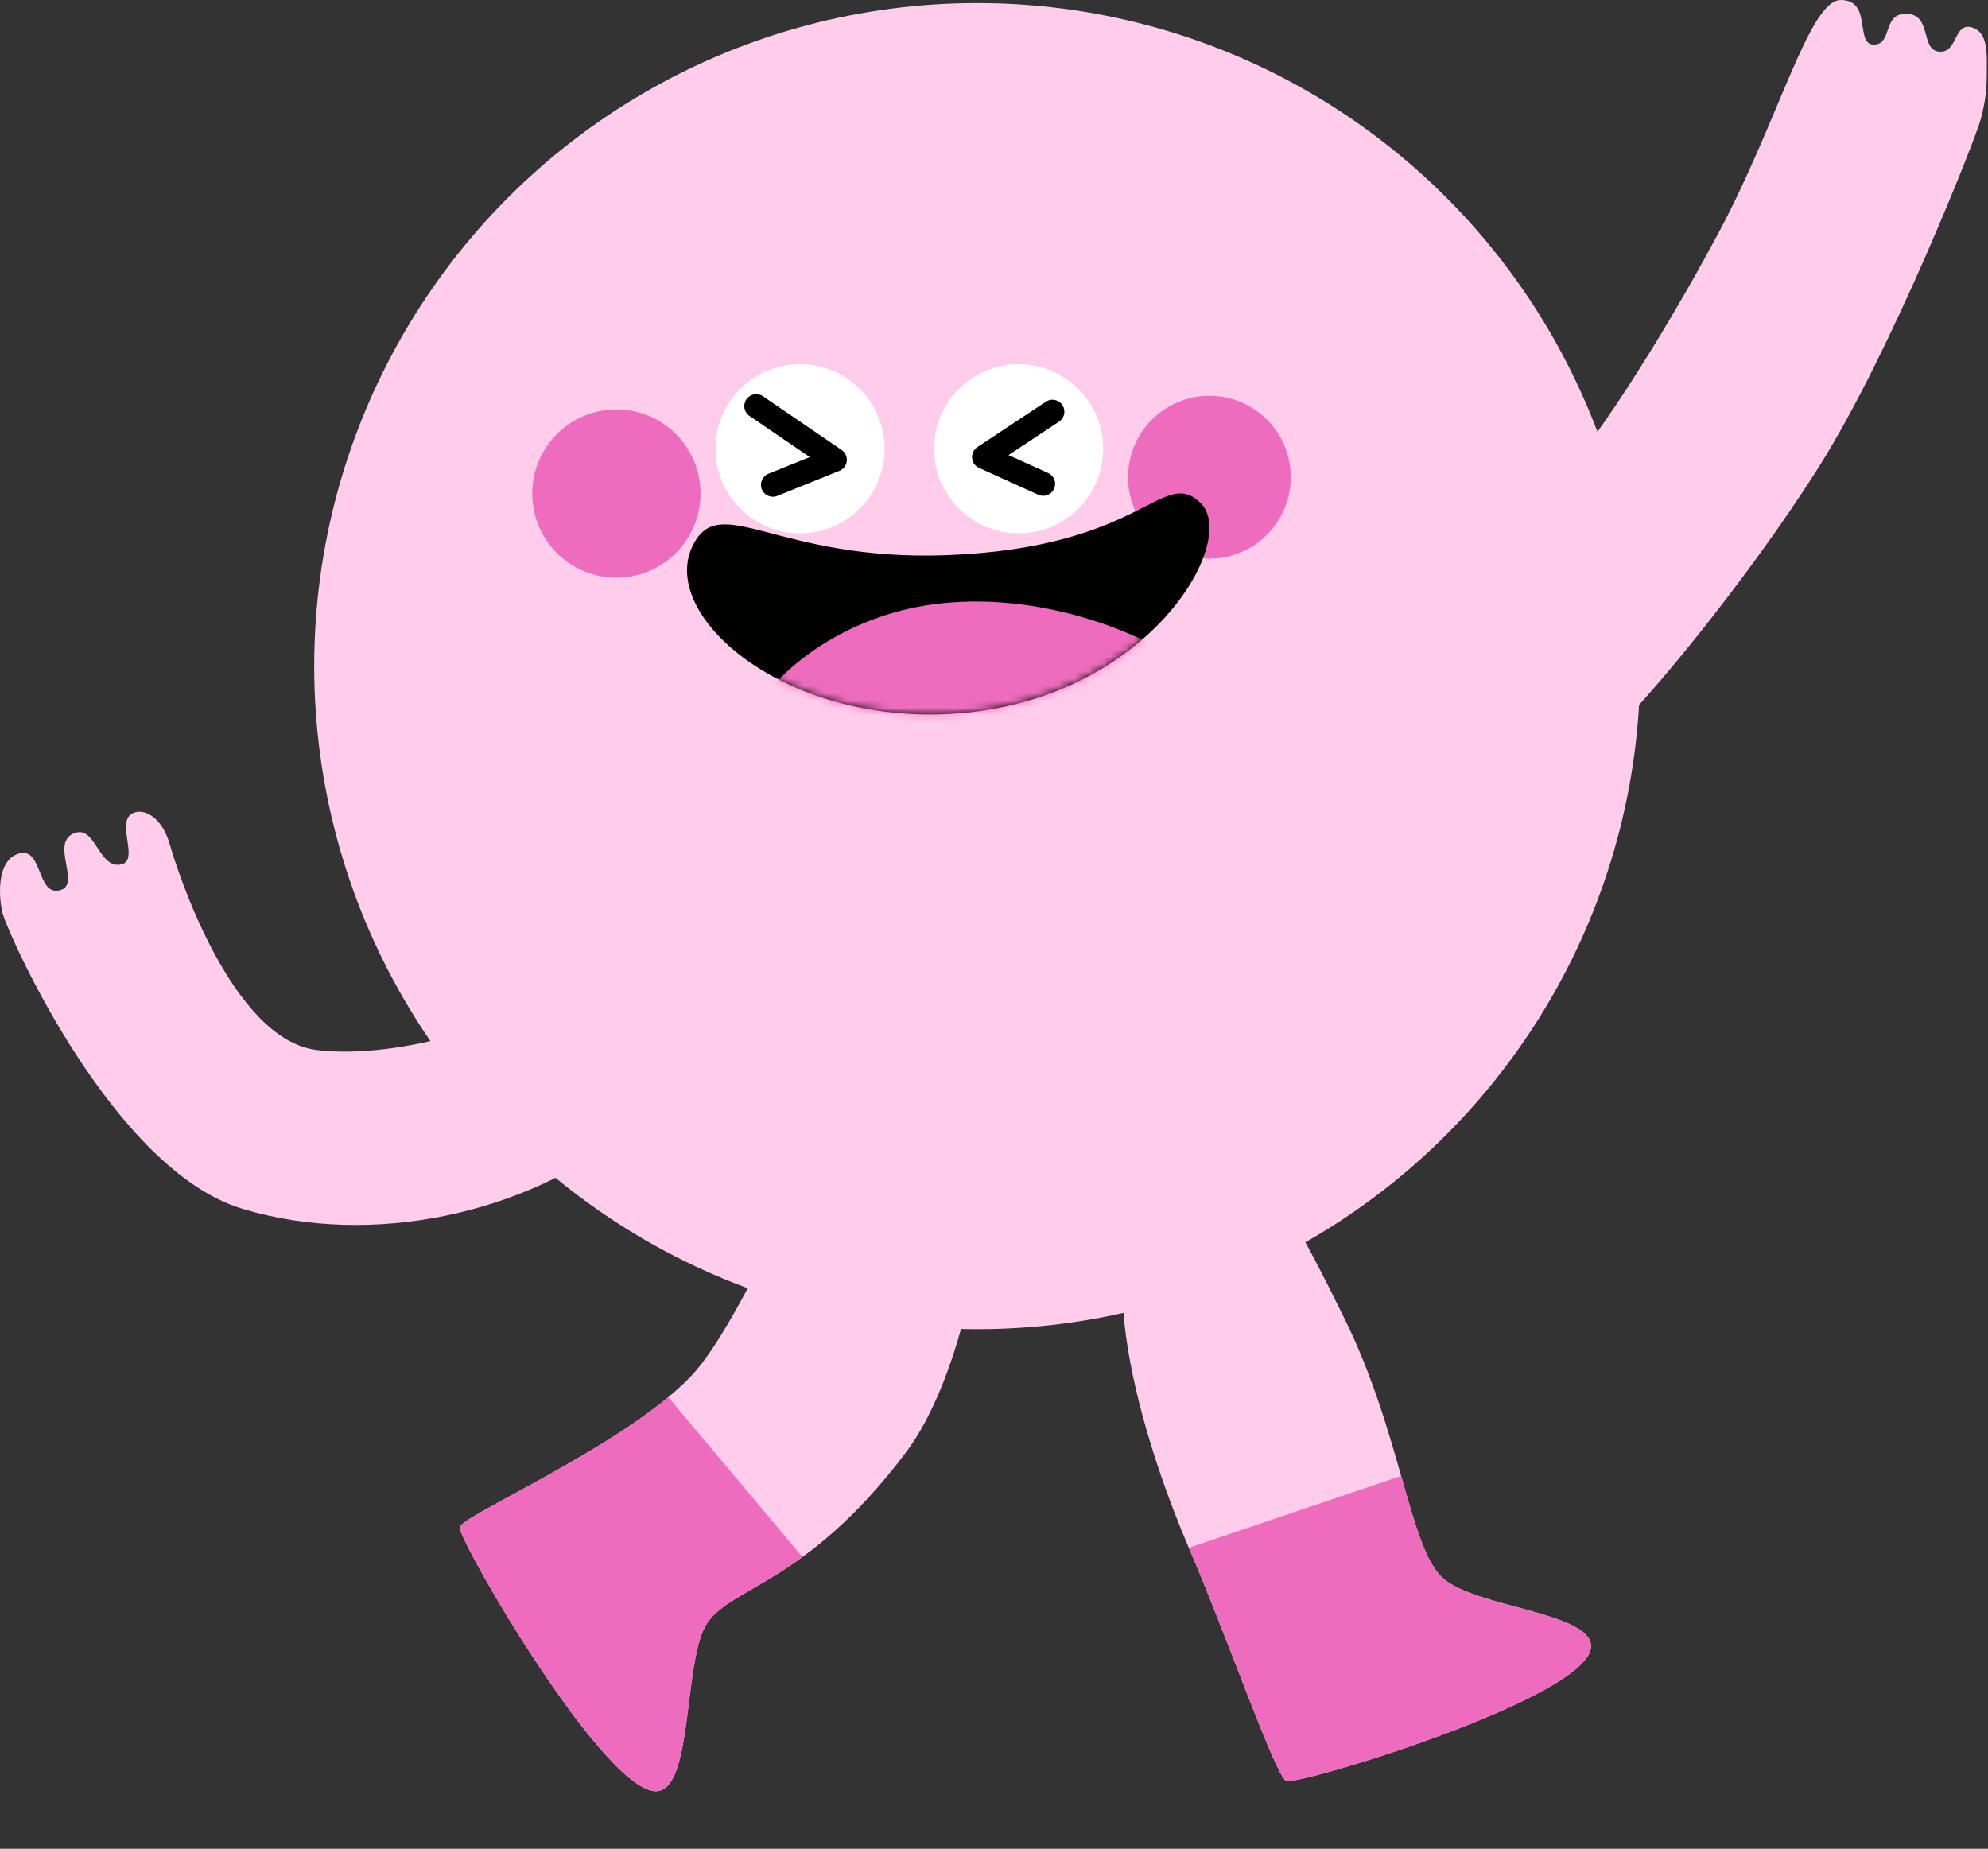
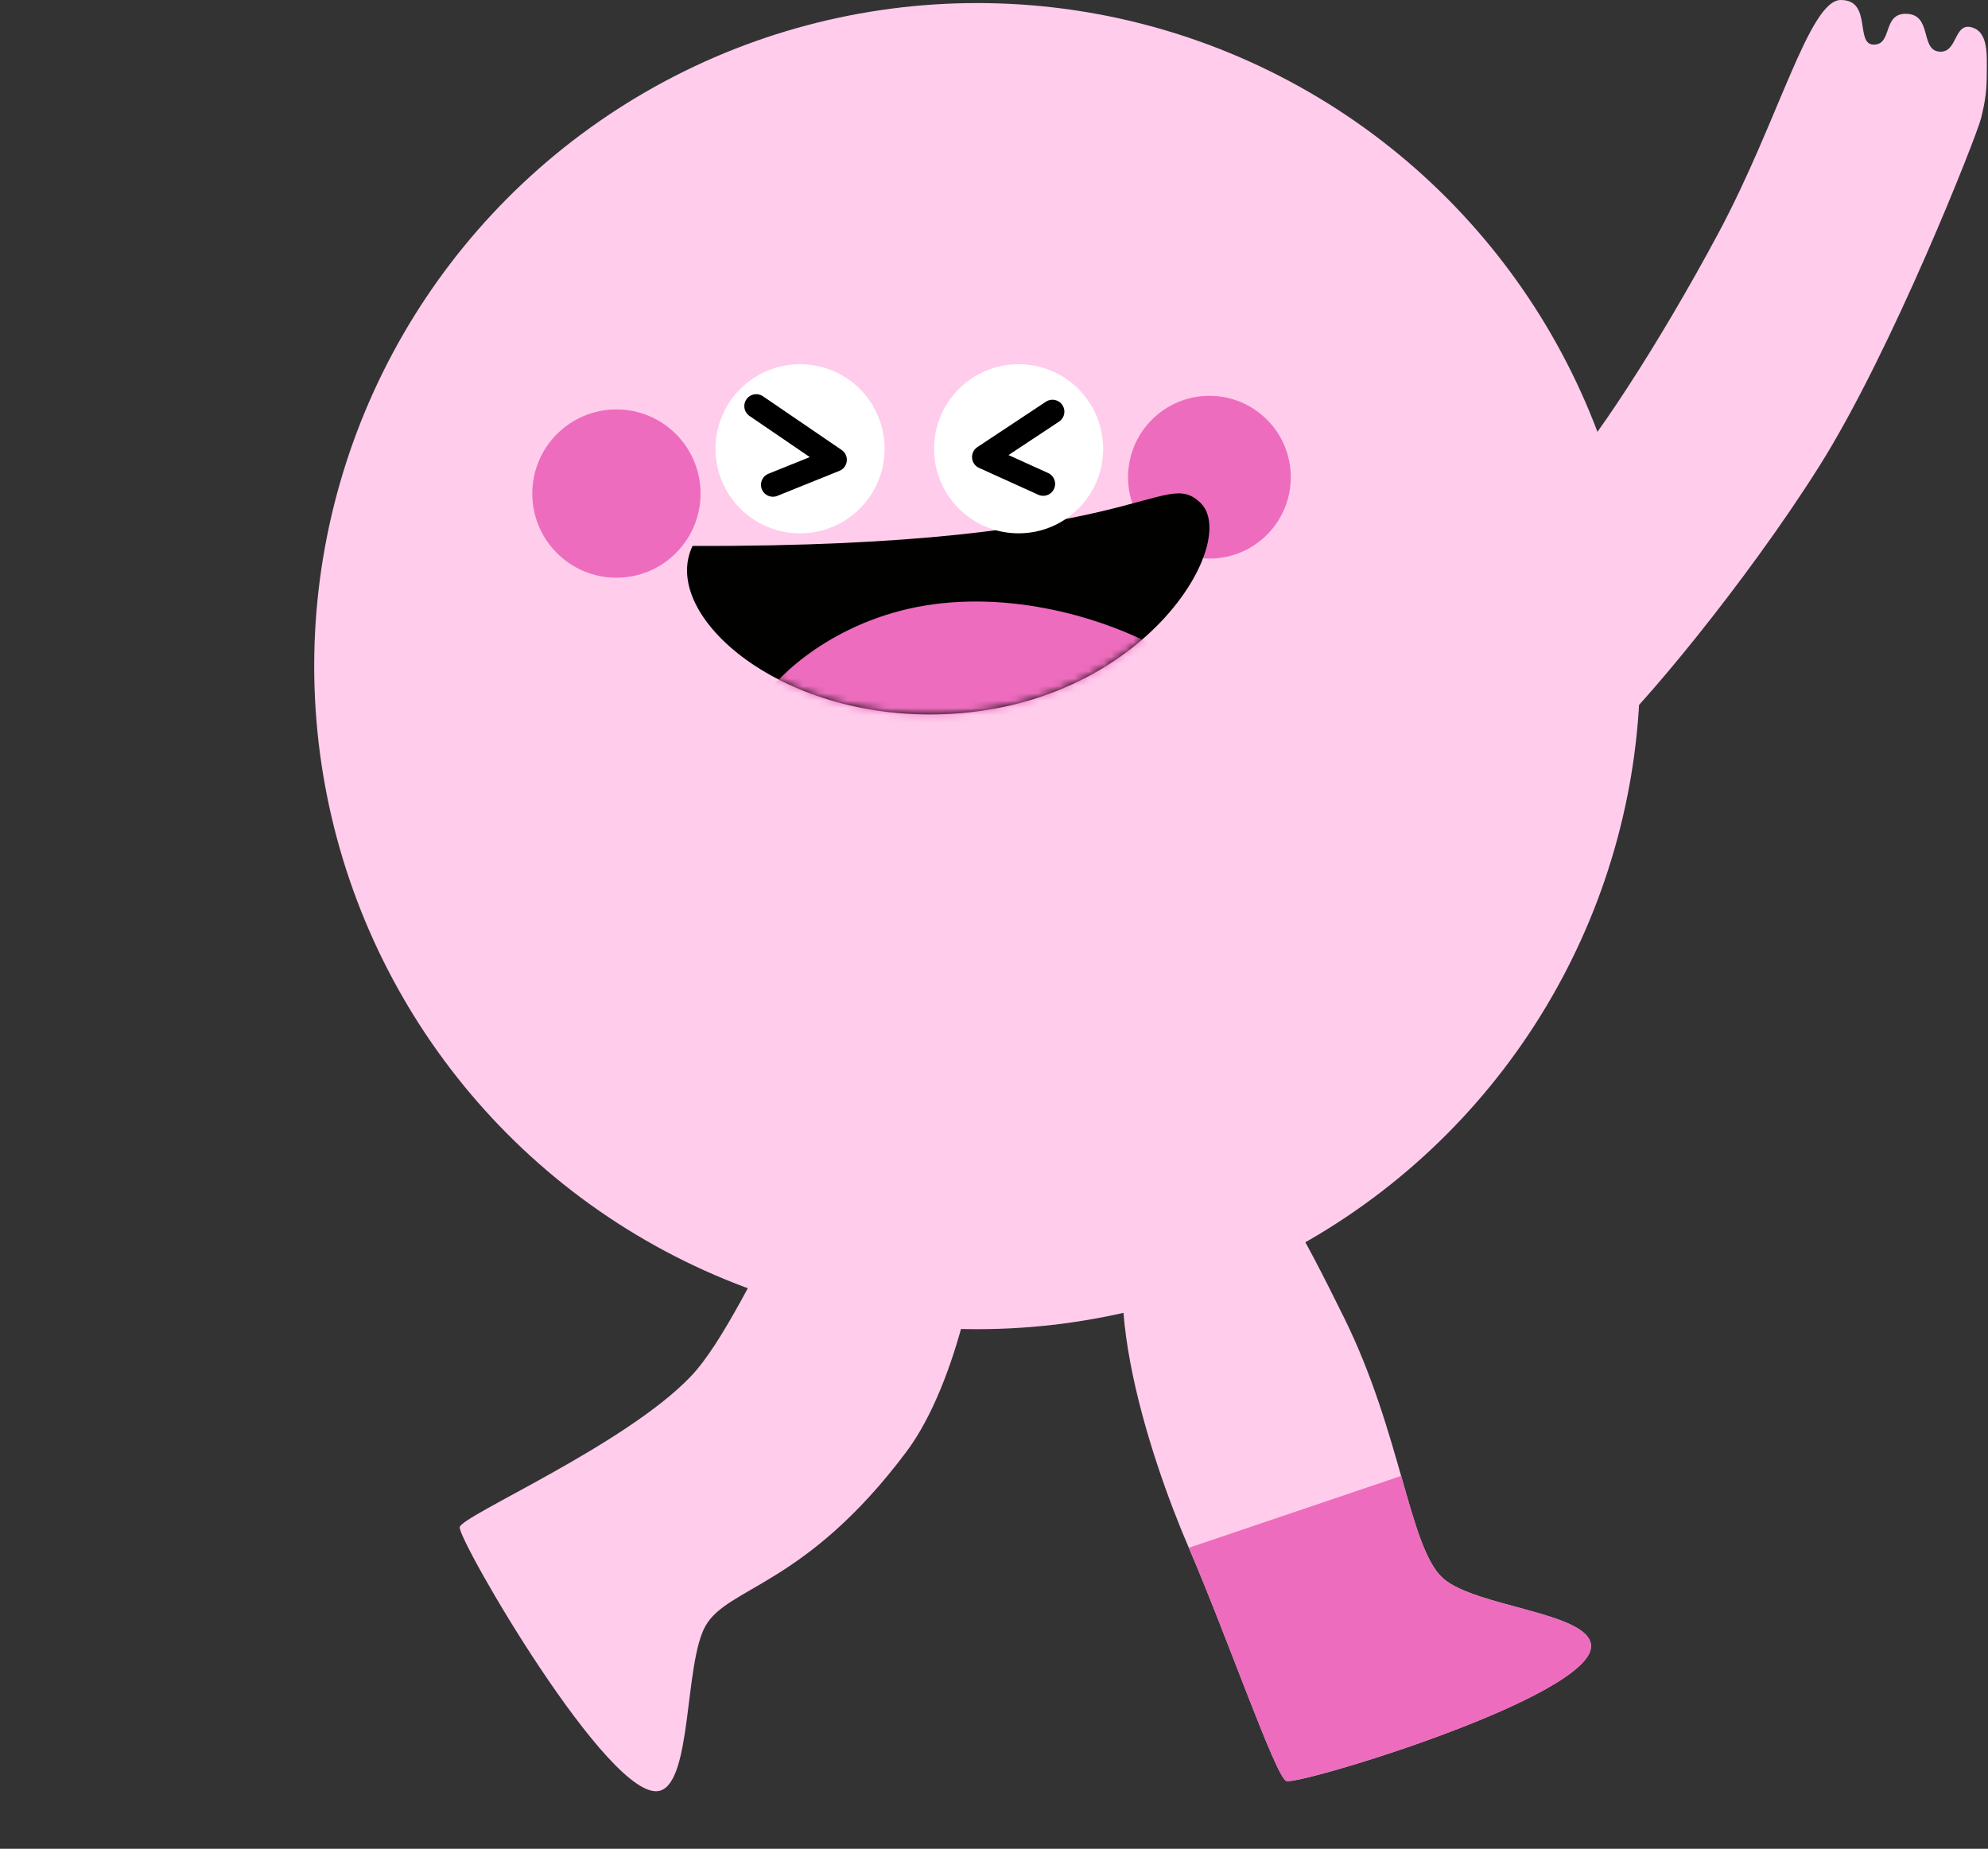
<svg xmlns="http://www.w3.org/2000/svg" fill="none" height="100%" overflow="visible" preserveAspectRatio="none" style="display: block;" viewBox="0 0 271 252" width="100%">
  <rect x="0" y="0" width="271" height="252" fill="#333333" stroke="none" />
  <g id="Group 447">
    <g id="Group 445">
      <path d="M94.132 187.652C103.064 178.324 112.428 146.779 123.543 153.924C126.189 155.777 133.072 160.398 133.548 164.368C134.143 169.33 130.747 188.3 123.543 197.905C109.782 216.253 99.173 216.239 96.156 221.65C93.272 226.821 94.362 242.886 89.944 244.091C83.219 245.925 62.326 209.752 62.668 208.154C63.01 206.556 85.201 196.98 94.132 187.652Z" fill="#FFCCEC" id="Vector 263" />
-       <path d="M89.943 244.091C83.218 245.925 62.326 209.752 62.668 208.154C62.976 206.715 80.989 198.812 91.097 190.444L109.391 212.226C102.78 217.035 98.019 218.307 96.156 221.649C93.272 226.821 94.362 242.886 89.943 244.091Z" fill="#ED6CBD" id="Vector 265" />
    </g>
    <g id="Group 446">
      <path d="M162.059 210.974C156.886 199.018 147.604 171.747 157.116 162.576C159.528 160.427 163.145 156.378 167.117 156.828C172.083 157.391 177.89 168.827 183.212 179.59C191.006 195.352 192.086 210.899 196.657 215.081C201.025 219.077 216.73 219.751 216.885 224.328C217.121 231.294 176.803 243.454 175.327 242.753C173.85 242.052 167.188 222.827 162.059 210.974Z" fill="#FFCCEC" id="Vector 264" />
      <path d="M175.327 242.753C173.851 242.052 167.188 222.827 162.06 210.974L191.001 201.178C192.886 207.8 194.312 212.936 196.657 215.081C201.026 219.078 216.73 219.751 216.885 224.328C217.122 231.295 176.803 243.454 175.327 242.753Z" fill="#ED6CBD" id="Vector 266" />
    </g>
-     <path d="M43.179 143.123C54.826 144.564 72.003 138.691 75.822 134.633C80.925 130.75 91.85 134.093 93.961 137.015C96.072 139.937 98.994 143.347 85.356 154.387C71.718 165.427 50.703 170.081 33.078 164.778C15.453 159.475 1.384 127.892 0.407 124.654C-0.12 122.908 -0.694 117.292 2.58 116.342C5.854 115.391 4.975 122.238 8.213 121.338C11.149 120.522 6.611 114.638 10.319 113.501C13.068 112.658 13.53 118.606 16.589 117.811C19.121 117.154 15.418 111.503 18.451 110.709C19.974 110.31 22.173 111.621 23.153 115.117C24.094 118.473 31.532 141.682 43.179 143.123Z" fill="#FFCCEC" id="Vector 262" />
    <path d="M255.432 6.082C252.814 6.082 255.248 -0 250.939 -0C246.63 -5.95514e-05 242.479 16.387 234.285 31.71C226.018 47.166 216.525 61.576 212.411 65.477C204.219 73.246 198.711 91.259 203.147 95.794C207.583 100.33 213.617 105.156 218.516 101.058C223.415 96.96 238.014 79.373 247.965 63.605C257.916 47.837 269.419 18.627 270.045 16.15C270.671 13.673 270.834 12.189 270.834 9.87C270.834 7.551 271.097 4.291 268.702 3.706C266.306 3.122 266.869 7.305 264.314 7.032C261.76 6.76 263.38 2.05 259.962 1.884C256.544 1.719 258.05 6.082 255.432 6.082Z" fill="#FFCCEC" id="Vector 261" />
    <g id="Group 444">
      <circle cx="133.211" cy="90.796" fill="#FFCCEC" id="Ellipse 331" r="90.379" />
      <circle cx="164.866" cy="65.046" fill="#ED6CBD" id="Ellipse 333" r="11.091" />
-       <path d="M129.844 97.291C106.754 98.718 89.808 83.899 94.412 74.413C98.12 66.772 105.838 76.568 129.147 75.669C155.92 74.636 158.415 63.6 163.615 68.51C169.08 73.672 156.428 95.648 129.844 97.291Z" fill="#010200" id="Vector 258" />
+       <path d="M129.844 97.291C106.754 98.718 89.808 83.899 94.412 74.413C155.92 74.636 158.415 63.6 163.615 68.51C169.08 73.672 156.428 95.648 129.844 97.291Z" fill="#010200" id="Vector 258" />
      <g id="Group 443">
        <mask height="31" id="mask0_0_1797" maskUnits="userSpaceOnUse" style="mask-type:alpha" width="72" x="93" y="67">
          <path d="M129.844 97.291C106.754 98.718 89.808 83.899 94.412 74.413C98.12 66.772 105.838 76.568 129.147 75.669C155.92 74.636 158.415 63.6 163.615 68.51C169.08 73.672 156.428 95.648 129.844 97.291Z" fill="#D9D9D9" id="Vector 260" />
        </mask>
        <g mask="url(#mask0_0_1797)">
          <path d="M128.546 82.213C115.493 83.534 107.067 91.025 104.485 94.605L134.742 102.246L157.976 88.409C153.605 85.792 141.599 80.891 128.546 82.213Z" fill="#ED6CBD" id="Vector 259" />
        </g>
      </g>
      <circle cx="84.03" cy="67.276" fill="#ED6CBD" id="Ellipse 332" r="11.469" />
      <circle cx="138.856" cy="61.171" fill="white" id="Ellipse 334" r="11.525" />
      <circle cx="109.063" cy="61.171" fill="white" id="Ellipse 335" r="11.525" />
      <path d="M103.088 55.356L113.814 62.675L105.359 66.083" id="Vector 256" stroke="black" stroke-linecap="round" stroke-linejoin="round" stroke-width="3.25" />
      <path d="M143.469 56.113L134.131 62.297L142.207 65.956" id="Vector 257" stroke="black" stroke-linecap="round" stroke-linejoin="round" stroke-width="3.25" />
    </g>
  </g>
</svg>